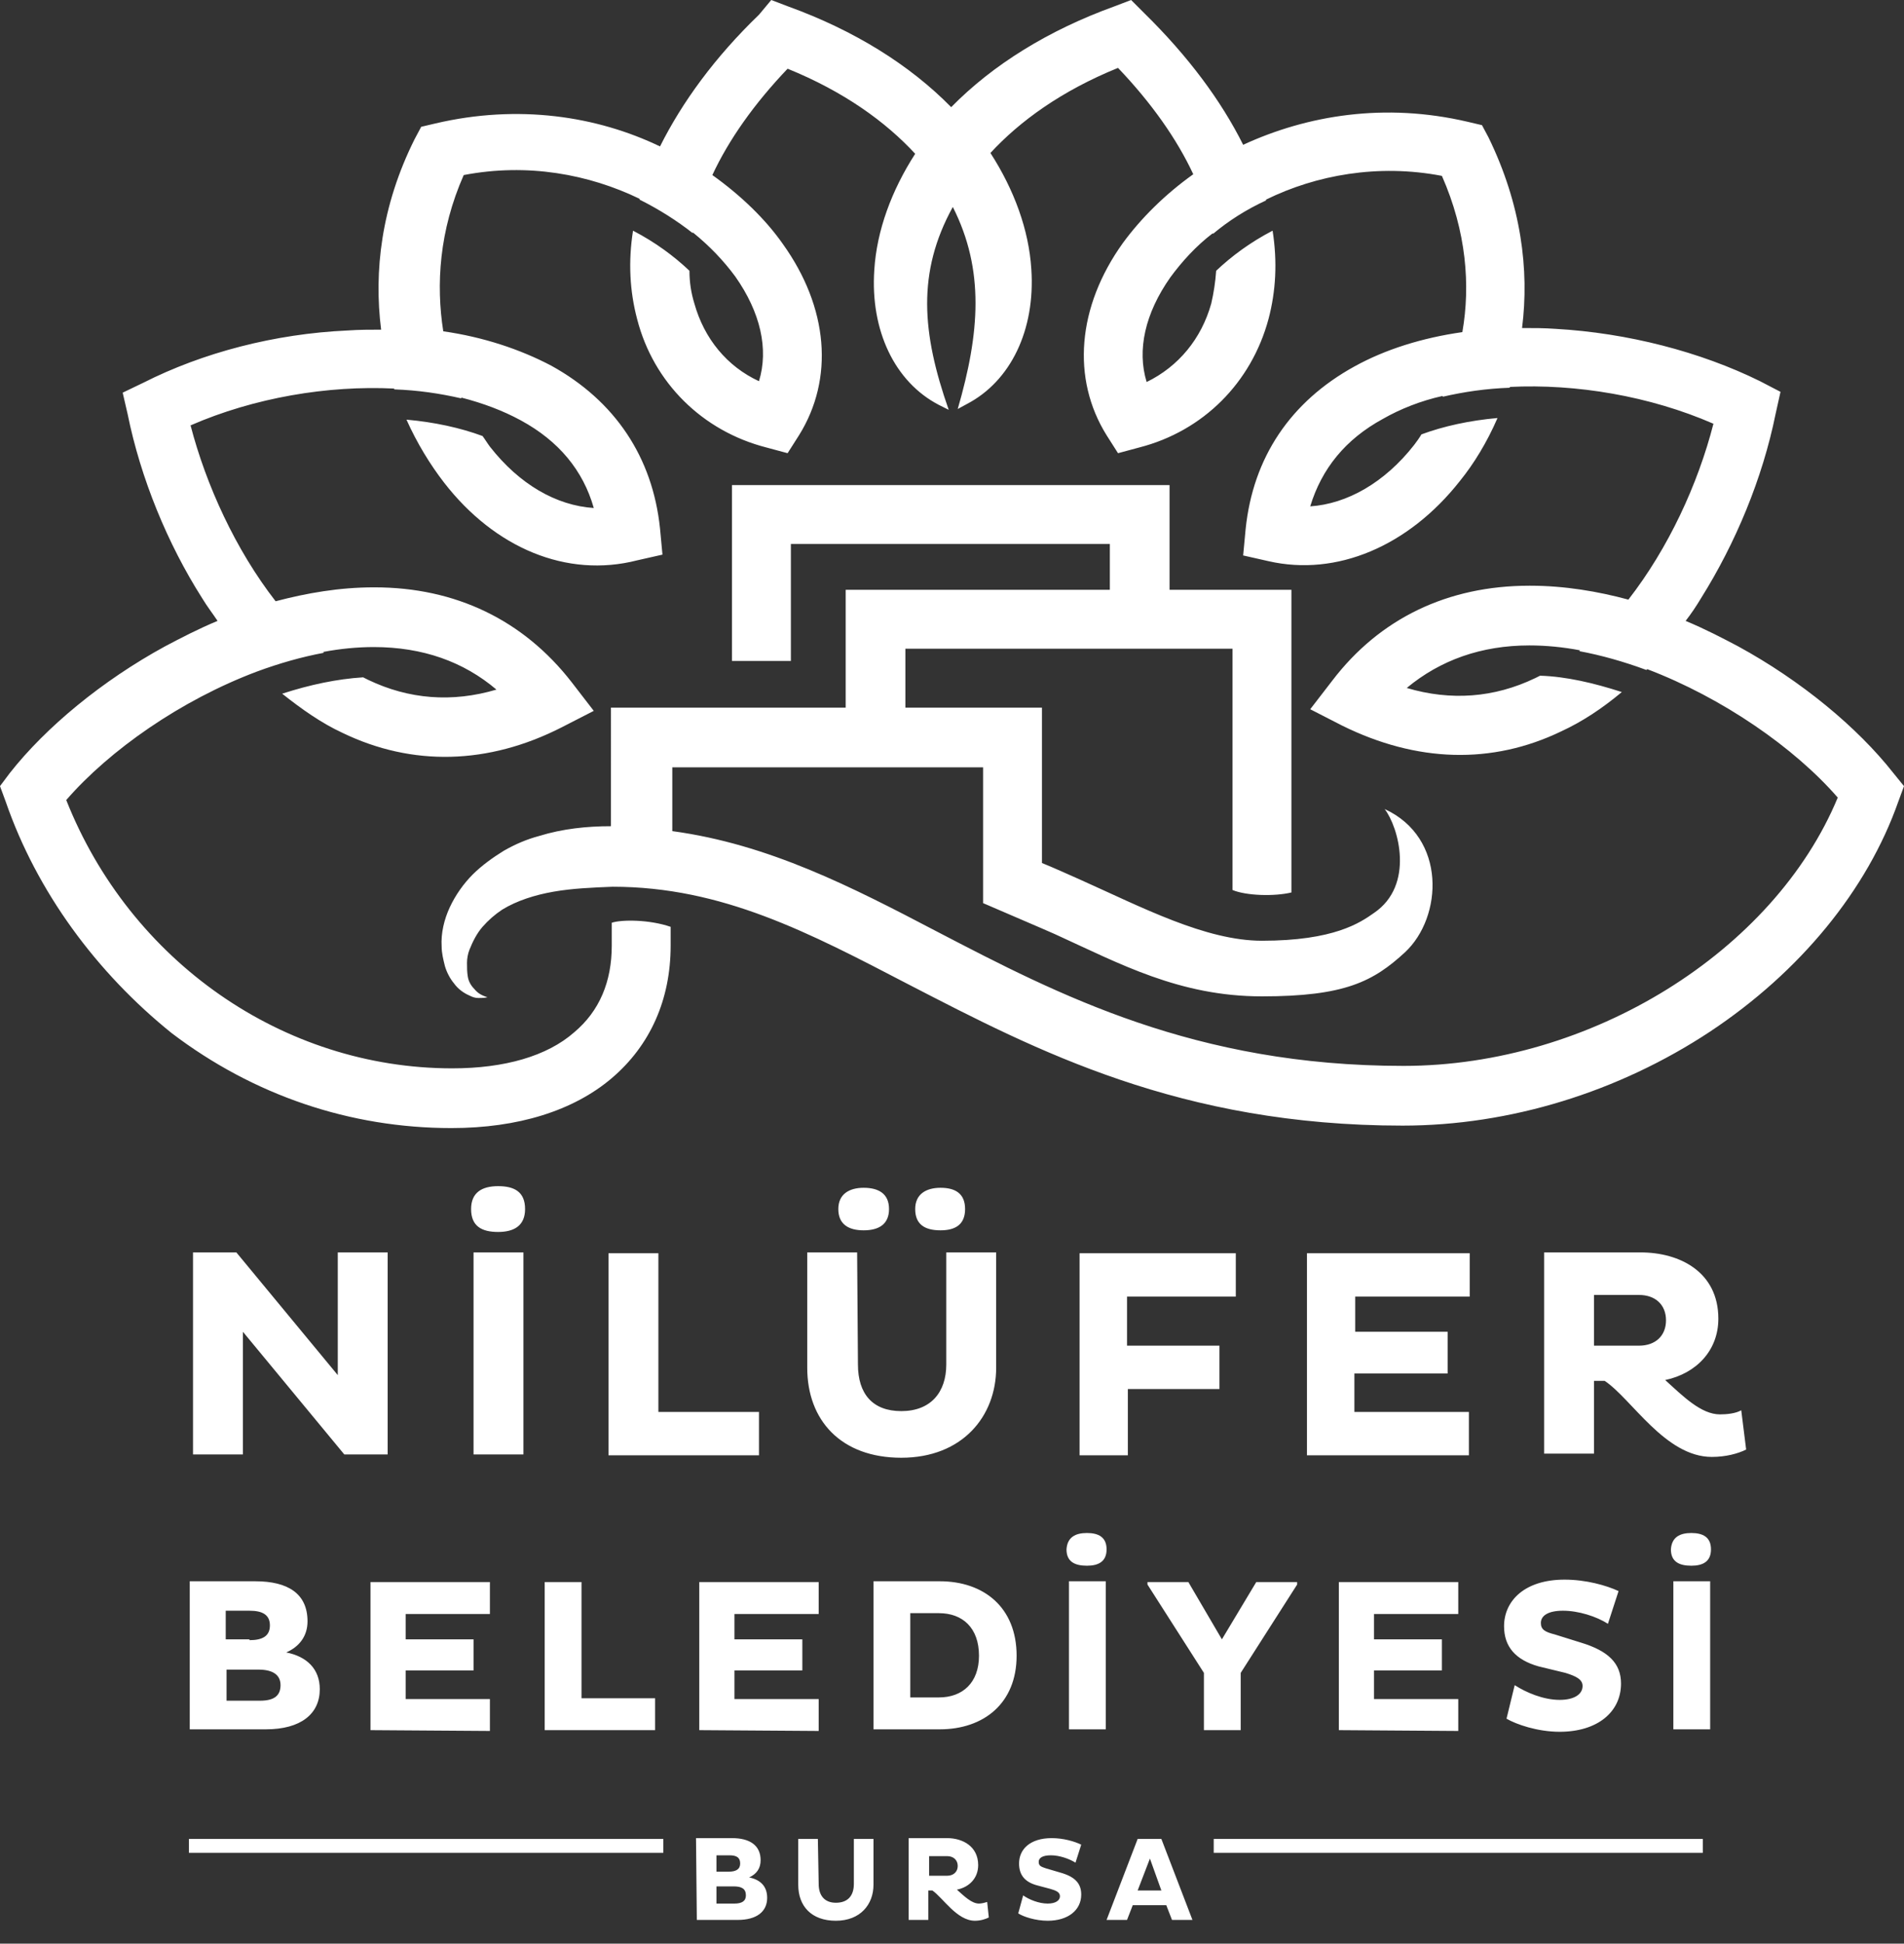
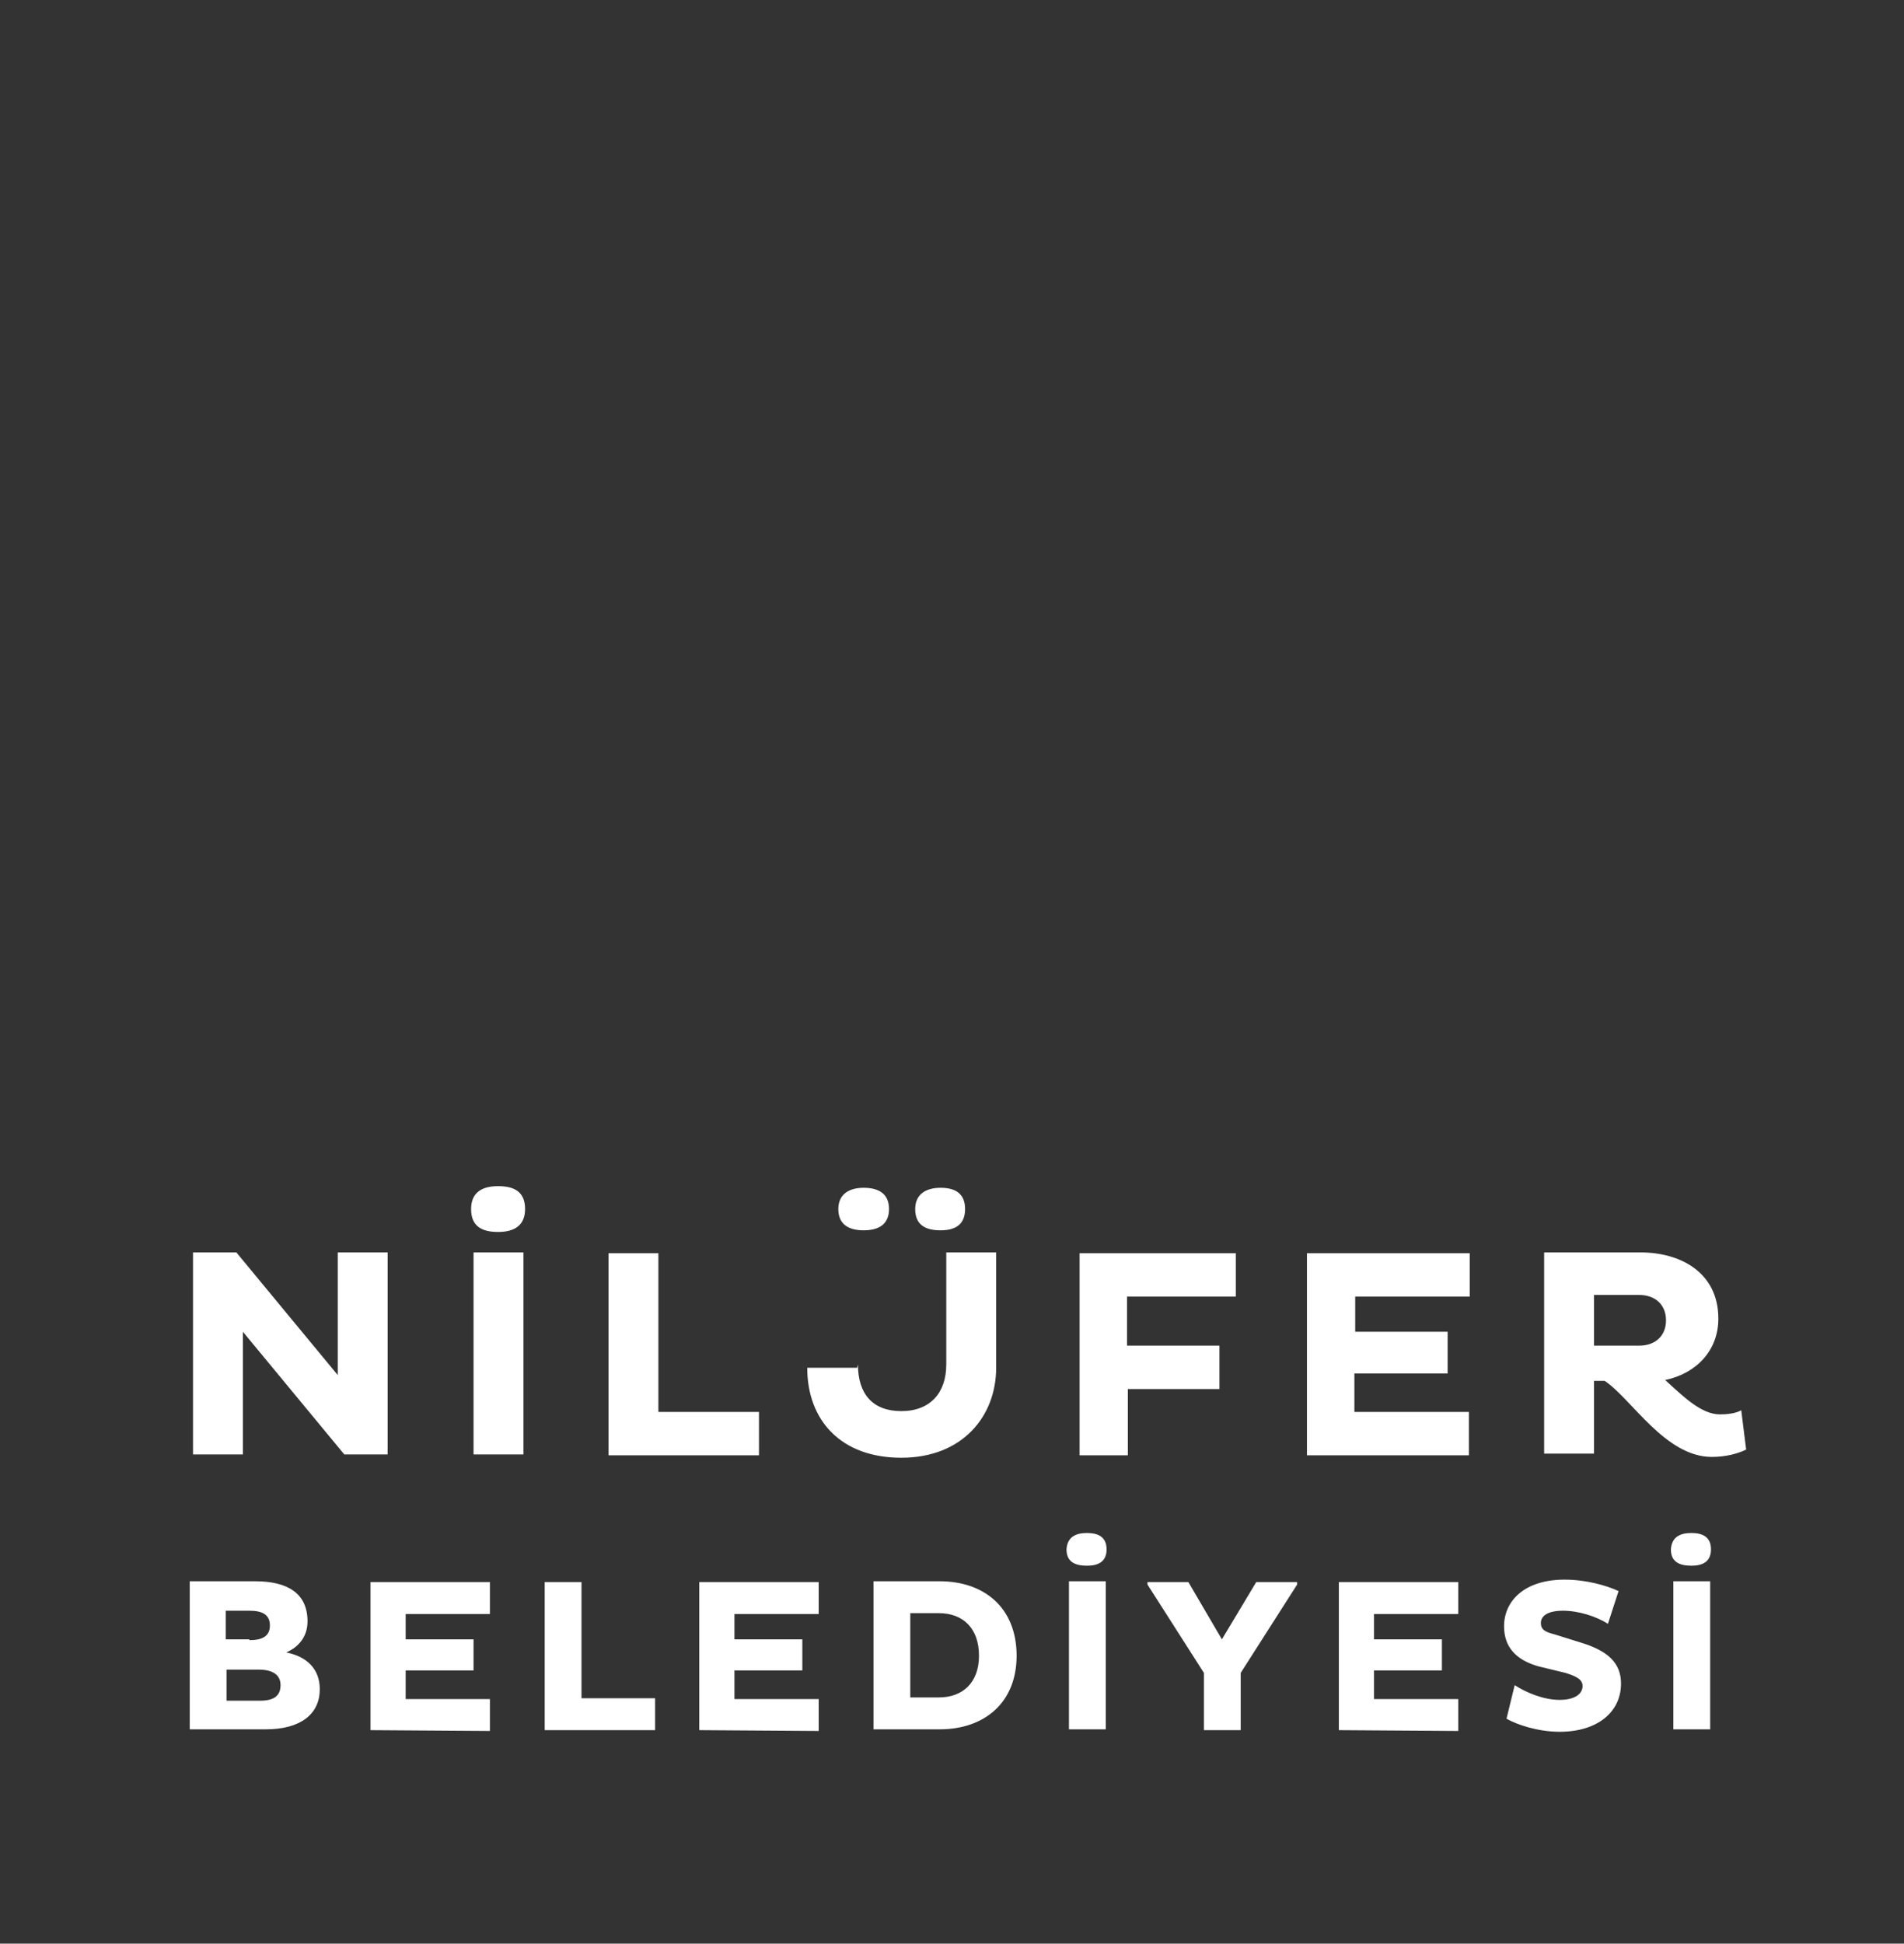
<svg xmlns="http://www.w3.org/2000/svg" version="1.1" id="Layer_1" x="0px" y="0px" viewBox="0 0 232.8 237.6" style="enable-background:new 0 0 232.8 237.6;" xml:space="preserve">
  <rect x="0" y="0" width="232.8" height="237.6" fill="#333333" stroke="none" />
  <style type="text/css">
	.st0{fill:#FFFFFF;}
</style>
  <g>
-     <path class="st0" d="M232.8,96.1l-0.7,1.9c-3.8,10.8-12,20.8-23,28.1c-11.2,7.4-24.5,11.5-37.6,11.5c-27.2,0-44.8-9.2-60.3-17.2   c-12.3-6.4-22.9-12-36.3-12c-2.5,0.1-4.9,0.2-7.2,0.6c-2.3,0.4-4.5,1.1-6.3,2.2c-0.9,0.6-1.7,1.3-2.4,2.1c-0.7,0.8-1.2,1.8-1.6,2.8   c-0.2,0.5-0.3,1.1-0.3,1.6c0,0.6,0,1.1,0.1,1.7s0.4,1.1,0.8,1.5c0.4,0.5,0.9,0.8,1.6,1c-0.3,0.1-0.7,0.1-1.1,0.1   c-0.4,0-0.7-0.1-1.1-0.3c-0.7-0.3-1.4-0.8-1.9-1.5c-0.5-0.6-0.9-1.4-1.1-2.1c-0.2-0.8-0.4-1.6-0.4-2.4c-0.1-1.6,0.3-3.3,1-4.8   s1.7-2.9,2.8-4s2.5-2.1,3.8-2.9c1.4-0.8,2.8-1.4,4.3-1.8c2.9-0.9,5.9-1.2,8.8-1.2l0,0V86.5h28.7V72.1h32.3v-5.6h-39v14.3h-7.2V59.3   H143v12.8h14.9v37c-2.1,0.5-5.5,0.4-7.2-0.3V79.3h-40v7.2h16.7v19c1.5,0.6,3,1.3,4.6,2c7.6,3.4,15.4,7.5,22.3,7.5   c8.8,0,12-2.2,13.7-3.4c5-3.4,3-10.5,1.3-12.7c7.6,3.5,7.1,13.2,2.5,17.5c-3.9,3.6-7.4,5.4-17.5,5.4s-17.4-4-25.3-7.6   c-0.5-0.2-1.1-0.5-1.6-0.7l-7.2-3.1V93.8h-38v7.8c11.8,1.6,21.9,6.8,32.4,12.3c14.8,7.7,31.5,16.4,57,16.4   c22.9,0,45.3-14,53.1-32.8c-5.3-6.1-14.1-12.2-23.3-15.7c0,0,0,0-0.1,0.1c-2.7-1-5.5-1.8-8.2-2.3c0,0,0,0,0.1-0.1   c-2.1-0.4-4.2-0.6-6.2-0.6c-5.9,0-10.9,1.8-15,5.2c5.4,1.6,10.7,1.2,15.7-1.2c0.2-0.1,0.4-0.2,0.6-0.3c3.2,0.1,6.6,0.9,10,2   c-2.4,2-4.8,3.6-7.4,4.8c-8.5,4.1-17.7,3.8-26.8-0.7l-3.9-2l2.7-3.5c5.8-7.6,14.1-11.6,24.1-11.6h0.1c4.2,0,8.3,0.7,12,1.7   c4.9-6.3,8.5-14.1,10.4-21.5c-7.8-3.4-16.8-4.9-24.9-4.5v0.1c-2.9,0.1-5.6,0.5-8.2,1.1v-0.1c-2.7,0.6-5.2,1.6-7.3,2.8   c-4.6,2.5-7.5,6.1-8.9,10.7c4.5-0.3,9.1-2.9,12.7-7.5c0.3-0.4,0.6-0.8,0.9-1.3c2.7-1,5.9-1.7,9.3-2c-1.3,3-2.9,5.6-4.6,7.7   c-6.3,8-15.1,11.7-23.4,9.8l-3.1-0.7l0.3-3.2c0.9-8.8,5.5-15.6,13.3-19.9c3.8-2.1,8.3-3.5,13.2-4.2c1-5.7,0.5-12.3-2.5-19.1   c-7.8-1.5-15.4-0.1-21.5,2.9c0,0,0,0,0,0.1c-2.4,1.1-4.6,2.5-6.5,4.1v-0.1c-2.1,1.6-3.8,3.5-5.2,5.4c-3.1,4.4-4.1,8.9-2.9,12.8   c3.9-1.9,6.7-5.3,7.9-9.6c0.3-1.3,0.5-2.6,0.6-4c1.9-1.8,4.2-3.5,6.9-4.9c0.6,3.8,0.4,7.4-0.5,10.8c-2.1,7.8-8,13.7-15.8,15.7   l-2.6,0.7l-1.4-2.2c-4.3-6.9-3.6-15.7,2-23.5c2.2-3,5.1-5.9,8.6-8.4c-2-4.3-5.1-8.7-9.2-13c-6.9,2.8-12,6.5-15.6,10.4   c2.9,4.5,4.7,9.4,5,14.2c0.5,7.4-2.5,13.7-7.9,16.5l-1.1,0.6c2.7-9.3,3.3-17-0.6-24.7c-4.4,8-3.8,15.4-0.5,24.8l-1.2-0.6   c-5.4-2.8-8.4-9.1-7.9-16.5c0.3-4.8,2.1-9.7,5-14.2c-3.6-3.9-8.7-7.6-15.6-10.4c-4.1,4.3-7.2,8.7-9.2,13c3.5,2.5,6.5,5.4,8.6,8.4   c5.6,7.8,6.3,16.5,2,23.4l-1.4,2.2l-2.6-0.7c-7.8-2-13.8-7.9-15.8-15.7c-0.9-3.4-1.1-7-0.5-10.8c2.7,1.4,5,3.1,6.9,4.9   c0,1.4,0.2,2.7,0.6,4c1.2,4.3,4,7.7,7.9,9.5c1.2-3.9,0.2-8.4-2.9-12.8c-1.4-1.9-3.1-3.7-5.2-5.4c0,0,0,0,0,0.1   c-1.9-1.5-4.1-2.9-6.5-4.1c0,0,0,0,0-0.1c-6.2-3-13.7-4.4-21.5-2.9c-3,6.8-3.4,13.4-2.5,19.1c4.9,0.7,9.4,2.2,13.2,4.2   c7.8,4.3,12.4,11.2,13.3,19.9l0.3,3.2l-3.1,0.7C69.3,70.7,60.5,67,54.3,59c-1.7-2.2-3.3-4.8-4.6-7.7c3.4,0.3,6.6,1,9.3,2   c0.3,0.4,0.6,0.9,0.9,1.3c3.6,4.6,8.1,7.2,12.7,7.5c-1.3-4.6-4.3-8.2-8.9-10.7c-2.2-1.2-4.6-2.1-7.3-2.8v0.1   c-2.6-0.6-5.3-1-8.2-1.1c0,0,0,0,0-0.1c-8.1-0.4-17.1,1.1-24.9,4.5c1.9,7.3,5.5,15.2,10.4,21.5c3.8-1,7.8-1.7,12-1.7h0.1   c9.9,0,18.2,4,24.1,11.6l2.7,3.5l-3.9,2c-9,4.6-18.3,4.8-26.8,0.7c-2.6-1.2-5-2.9-7.4-4.8c3.4-1.1,6.7-1.8,9.9-2   c0.2,0.1,0.4,0.2,0.6,0.3c5,2.4,10.3,2.8,15.7,1.2c-4-3.4-9-5.2-15-5.2c-2,0-4.1,0.2-6.2,0.6c0,0,0,0,0.1,0.1   c-2.7,0.5-5.5,1.3-8.2,2.3l0,0c-9.3,3.5-18,9.6-23.3,15.7c7.8,19.7,26.5,32.8,47.2,32.8c6.4,0,11.6-1.5,14.9-4.4   c3.1-2.6,4.6-6.2,4.6-10.6v-2.8c1.2-0.4,4.6-0.4,7.2,0.5v2.3c0,6.6-2.5,12.2-7.2,16.2s-11.5,6.1-19.6,6.1c-12.4,0-24.2-4-34.2-11.6   C11.8,118.9,4.5,109,0.7,98L0,96.1l1.2-1.6c4.4-5.6,11.3-11.3,19-15.5c1.9-1,4-2.1,6.4-3.1c-0.6-0.9-1.3-1.8-1.9-2.8   c-4.2-6.6-7.5-14.6-9.1-22.5L15,48l2.5-1.2c7.3-3.7,16.1-6,25-6.4c1.4-0.1,2.8-0.1,4.1-0.1c-0.9-7.1,0-15.1,4.1-23.3l0.8-1.5   l1.7-0.4c10.2-2.4,19.8-0.9,27.5,2.8C83.4,12.5,87.4,7,92.8,1.8L94.3,0l2.1,0.8c8,2.9,14.8,7.1,19.9,12.3   c5.1-5.2,11.9-9.4,19.9-12.3l2.1-0.8l1.6,1.6c5.4,5.3,9.4,10.7,12.1,16.1c7.8-3.6,17.3-5.2,27.5-2.8l1.7,0.4l0.8,1.5   c4,8.2,5,16.2,4.1,23.3c1.4,0,2.7,0,4.1,0.1c8.8,0.5,17.7,2.8,25,6.4l2.5,1.3l-0.6,2.7c-1.6,7.9-4.9,15.8-9.1,22.5   c-0.6,1-1.2,1.9-1.9,2.8c2.4,1,4.5,2.1,6.4,3.1c7.7,4.2,14.6,9.9,19,15.5L232.8,96.1L232.8,96.1z M208.2,226.5h-59.8v-1.7h59.8   V226.5L208.2,226.5z M81.1,224.8h-58v1.7h58V224.8L81.1,224.8z M85.2,234.7h5c2.3,0,3.6-1,3.6-2.7c0-1.4-0.8-2.2-2.2-2.5   c0.9-0.4,1.4-1.1,1.4-2.1c0-1.8-1.3-2.7-3.5-2.7h-4.4L85.2,234.7L85.2,234.7z M87.6,228.7v-1.9h1.6c0.9,0,1.3,0.3,1.3,1   s-0.5,1-1.4,1h-1.5V228.7z M87.6,232.7v-2.1h2.1c1,0,1.5,0.3,1.5,1.1c0,0.7-0.5,1-1.4,1H87.6L87.6,232.7z M100,224.8h-2.4v5.6   c0,2.6,1.6,4.4,4.6,4.4s4.6-2,4.6-4.4v-5.6h-2.4v5.5c0,1.4-0.7,2.3-2.2,2.3c-1.4,0-2.1-0.9-2.1-2.3L100,224.8L100,224.8z    M111.1,234.7h2.4v-3.6h0.5c1.3,0.9,3,3.7,5.2,3.7c0.7,0,1.3-0.2,1.7-0.4l-0.2-1.9c-0.3,0.1-0.7,0.2-1,0.2c-0.9,0-1.8-0.9-2.7-1.7   c1.5-0.3,2.6-1.4,2.6-3c0-2.3-1.9-3.3-3.8-3.3h-4.7V234.7L111.1,234.7z M115.8,226.9c0.8,0,1.3,0.5,1.3,1.2s-0.5,1.2-1.3,1.2h-2.2   v-2.4H115.8L115.8,226.9z M128.4,230.9c0.7,0.2,1.2,0.4,1.2,0.9s-0.5,0.9-1.5,0.9c-1.1,0-2.3-0.5-3-1l-0.6,2.2   c0.6,0.4,2.1,0.9,3.6,0.9c2.5,0,4.1-1.3,4.1-3.2c0-1.4-0.8-2.2-2.6-2.7l-1.7-0.5c-0.6-0.2-0.9-0.3-0.9-0.8s0.5-0.8,1.5-0.8   c1,0,2.2,0.4,3,0.9l0.7-2.2c-0.8-0.4-2.2-0.8-3.6-0.8c-2.7,0-4,1.4-4,3.1c0,1.4,0.7,2.3,2.3,2.7L128.4,230.9L128.4,230.9z    M135.3,234.7h2.5l0.7-1.8h4.1l0.7,1.8h2.5l-3.8-9.9h-2.9L135.3,234.7L135.3,234.7z M140.6,227.2l1.4,3.9h-2.9L140.6,227.2   L140.6,227.2z" />
-     <path class="st0" d="M29.7,162.8v15h-6.1v-24.7h5.3l12.4,15v-15h6.1v24.7h-5.3L29.7,162.8L29.7,162.8z M60.9,145   c2,0,3.3,0.7,3.3,2.8c0,2-1.3,2.8-3.3,2.8s-3.3-0.7-3.3-2.8C57.6,145.8,58.9,145,60.9,145L60.9,145z M57.9,153.1H64v24.7h-6.1   V153.1L57.9,153.1z M74.4,177.9v-24.7h6.1v19.4h12.3v5.3H74.4L74.4,177.9z M104.9,166.8c0,3.6,1.8,5.7,5.3,5.7   c3.6,0,5.5-2.3,5.5-5.7v-13.7h6.1v14.1c0,5.9-4.1,11-11.6,11c-7.4,0-11.5-4.6-11.5-11v-14.1h6.1L104.9,166.8L104.9,166.8z    M105.6,145.2c1.8,0,3.1,0.7,3.1,2.6c0,1.9-1.3,2.6-3.1,2.6c-1.8,0-3.1-0.7-3.1-2.6C102.5,146,103.8,145.2,105.6,145.2L105.6,145.2   z M115,145.2c1.8,0,3,0.7,3,2.6c0,1.9-1.2,2.6-3,2.6c-1.9,0-3.1-0.7-3.1-2.6C111.9,146,113.2,145.2,115,145.2L115,145.2z    M137.9,169.8v8.1H132v-24.7h19.1v5.3h-13.3v6h11.3v5.3L137.9,169.8L137.9,169.8z M159.8,177.9v-24.7h19.9v5.3h-14v4.3H177v5.1   h-11.4v4.7h14v5.3L159.8,177.9L159.8,177.9z M188.8,153.1h11.8c4.8,0,9.5,2.4,9.5,8.1c0,3.9-2.7,6.7-6.5,7.5c2.2,2,4.4,4.2,6.7,4.2   c0.8,0,1.9-0.1,2.6-0.5l0.6,4.8c-1,0.5-2.5,0.9-4.2,0.9c-5.7,0-9.8-7.1-13.1-9.3h-1.3v8.9h-6.1V153.1L188.8,153.1z M194.9,158.4   v6.1h5.5c2,0,3.3-1.2,3.3-3.1c0-1.9-1.3-3.1-3.3-3.1h-5.5V158.4z M23.2,193.3h8c4,0,6.4,1.5,6.4,4.9c0,1.8-1,3.1-2.6,3.8   c2.5,0.5,4.1,2,4.1,4.5c0,3-2.3,4.9-6.6,4.9h-9.3L23.2,193.3L23.2,193.3z M30.5,200.5c1.6,0,2.5-0.5,2.5-1.8s-0.9-1.8-2.5-1.8h-2.9   v3.5h2.9V200.5z M31.8,207.9c1.7,0,2.5-0.6,2.5-1.9c0-1.3-1-1.9-2.7-1.9h-3.9v3.8L31.8,207.9L31.8,207.9z M45.3,211.5v-18.1h14.6   v3.9H49.6v3.1h8.3v3.8h-8.3v3.5h10.3v3.9L45.3,211.5L45.3,211.5z M66.6,211.5v-18.1h4.5v14.2h9v3.9L66.6,211.5L66.6,211.5z    M85.5,211.5v-18.1h14.6v3.9H89.8v3.1h8.3v3.8h-8.3v3.5h10.3v3.9L85.5,211.5L85.5,211.5z M106.8,193.3h8.1c5.4,0,9.4,3.2,9.4,9.1   c0,5.8-4,9-9.4,9h-8.1V193.3L106.8,193.3z M111.3,197.2v10.3h3.5c2.9,0,4.9-1.8,4.9-5.1c0-3.4-2-5.2-4.9-5.2H111.3L111.3,197.2z    M132.9,187.4c1.4,0,2.4,0.5,2.4,2s-1,2-2.4,2c-1.5,0-2.5-0.5-2.5-2C130.5,187.9,131.5,187.4,132.9,187.4L132.9,187.4z    M130.7,193.3h4.5v18.1h-4.5V193.3L130.7,193.3z M147.2,204.5l-6.9-10.8v-0.3h5l4.1,7l4.2-7h5v0.3l-6.9,10.8v7h-4.5L147.2,204.5   L147.2,204.5z M163.7,211.5v-18.1h14.6v3.9H168v3.1h8.3v3.8H168v3.5h10.3v3.9L163.7,211.5L163.7,211.5z M188.1,203.7   c-2.8-0.8-4.2-2.4-4.2-4.9c0-3.1,2.5-5.7,7.4-5.7c2.6,0,5.1,0.7,6.6,1.4l-1.3,4c-1.4-0.9-3.6-1.6-5.5-1.6c-1.8,0-2.7,0.6-2.7,1.5   c0,0.8,0.5,1.1,1.7,1.4l3.2,1c3.3,1,4.9,2.5,4.9,5c0,3.5-2.9,5.9-7.5,5.9c-2.7,0-5.3-0.9-6.5-1.6l1-4.1c1.4,0.9,3.5,1.8,5.5,1.8   c1.8,0,2.8-0.7,2.8-1.7c0-0.8-0.8-1.2-2.1-1.6L188.1,203.7L188.1,203.7z M206.8,187.4c1.4,0,2.4,0.5,2.4,2s-1,2-2.4,2   c-1.5,0-2.5-0.5-2.5-2C204.4,187.9,205.4,187.4,206.8,187.4L206.8,187.4z M204.6,193.3h4.5v18.1h-4.5V193.3L204.6,193.3z" />
+     <path class="st0" d="M29.7,162.8v15h-6.1v-24.7h5.3l12.4,15v-15h6.1v24.7h-5.3L29.7,162.8L29.7,162.8z M60.9,145   c2,0,3.3,0.7,3.3,2.8c0,2-1.3,2.8-3.3,2.8s-3.3-0.7-3.3-2.8C57.6,145.8,58.9,145,60.9,145L60.9,145z M57.9,153.1H64v24.7h-6.1   V153.1L57.9,153.1z M74.4,177.9v-24.7h6.1v19.4h12.3v5.3H74.4L74.4,177.9z M104.9,166.8c0,3.6,1.8,5.7,5.3,5.7   c3.6,0,5.5-2.3,5.5-5.7v-13.7h6.1v14.1c0,5.9-4.1,11-11.6,11c-7.4,0-11.5-4.6-11.5-11h6.1L104.9,166.8L104.9,166.8z    M105.6,145.2c1.8,0,3.1,0.7,3.1,2.6c0,1.9-1.3,2.6-3.1,2.6c-1.8,0-3.1-0.7-3.1-2.6C102.5,146,103.8,145.2,105.6,145.2L105.6,145.2   z M115,145.2c1.8,0,3,0.7,3,2.6c0,1.9-1.2,2.6-3,2.6c-1.9,0-3.1-0.7-3.1-2.6C111.9,146,113.2,145.2,115,145.2L115,145.2z    M137.9,169.8v8.1H132v-24.7h19.1v5.3h-13.3v6h11.3v5.3L137.9,169.8L137.9,169.8z M159.8,177.9v-24.7h19.9v5.3h-14v4.3H177v5.1   h-11.4v4.7h14v5.3L159.8,177.9L159.8,177.9z M188.8,153.1h11.8c4.8,0,9.5,2.4,9.5,8.1c0,3.9-2.7,6.7-6.5,7.5c2.2,2,4.4,4.2,6.7,4.2   c0.8,0,1.9-0.1,2.6-0.5l0.6,4.8c-1,0.5-2.5,0.9-4.2,0.9c-5.7,0-9.8-7.1-13.1-9.3h-1.3v8.9h-6.1V153.1L188.8,153.1z M194.9,158.4   v6.1h5.5c2,0,3.3-1.2,3.3-3.1c0-1.9-1.3-3.1-3.3-3.1h-5.5V158.4z M23.2,193.3h8c4,0,6.4,1.5,6.4,4.9c0,1.8-1,3.1-2.6,3.8   c2.5,0.5,4.1,2,4.1,4.5c0,3-2.3,4.9-6.6,4.9h-9.3L23.2,193.3L23.2,193.3z M30.5,200.5c1.6,0,2.5-0.5,2.5-1.8s-0.9-1.8-2.5-1.8h-2.9   v3.5h2.9V200.5z M31.8,207.9c1.7,0,2.5-0.6,2.5-1.9c0-1.3-1-1.9-2.7-1.9h-3.9v3.8L31.8,207.9L31.8,207.9z M45.3,211.5v-18.1h14.6   v3.9H49.6v3.1h8.3v3.8h-8.3v3.5h10.3v3.9L45.3,211.5L45.3,211.5z M66.6,211.5v-18.1h4.5v14.2h9v3.9L66.6,211.5L66.6,211.5z    M85.5,211.5v-18.1h14.6v3.9H89.8v3.1h8.3v3.8h-8.3v3.5h10.3v3.9L85.5,211.5L85.5,211.5z M106.8,193.3h8.1c5.4,0,9.4,3.2,9.4,9.1   c0,5.8-4,9-9.4,9h-8.1V193.3L106.8,193.3z M111.3,197.2v10.3h3.5c2.9,0,4.9-1.8,4.9-5.1c0-3.4-2-5.2-4.9-5.2H111.3L111.3,197.2z    M132.9,187.4c1.4,0,2.4,0.5,2.4,2s-1,2-2.4,2c-1.5,0-2.5-0.5-2.5-2C130.5,187.9,131.5,187.4,132.9,187.4L132.9,187.4z    M130.7,193.3h4.5v18.1h-4.5V193.3L130.7,193.3z M147.2,204.5l-6.9-10.8v-0.3h5l4.1,7l4.2-7h5v0.3l-6.9,10.8v7h-4.5L147.2,204.5   L147.2,204.5z M163.7,211.5v-18.1h14.6v3.9H168v3.1h8.3v3.8H168v3.5h10.3v3.9L163.7,211.5L163.7,211.5z M188.1,203.7   c-2.8-0.8-4.2-2.4-4.2-4.9c0-3.1,2.5-5.7,7.4-5.7c2.6,0,5.1,0.7,6.6,1.4l-1.3,4c-1.4-0.9-3.6-1.6-5.5-1.6c-1.8,0-2.7,0.6-2.7,1.5   c0,0.8,0.5,1.1,1.7,1.4l3.2,1c3.3,1,4.9,2.5,4.9,5c0,3.5-2.9,5.9-7.5,5.9c-2.7,0-5.3-0.9-6.5-1.6l1-4.1c1.4,0.9,3.5,1.8,5.5,1.8   c1.8,0,2.8-0.7,2.8-1.7c0-0.8-0.8-1.2-2.1-1.6L188.1,203.7L188.1,203.7z M206.8,187.4c1.4,0,2.4,0.5,2.4,2s-1,2-2.4,2   c-1.5,0-2.5-0.5-2.5-2C204.4,187.9,205.4,187.4,206.8,187.4L206.8,187.4z M204.6,193.3h4.5v18.1h-4.5V193.3L204.6,193.3z" />
  </g>
</svg>